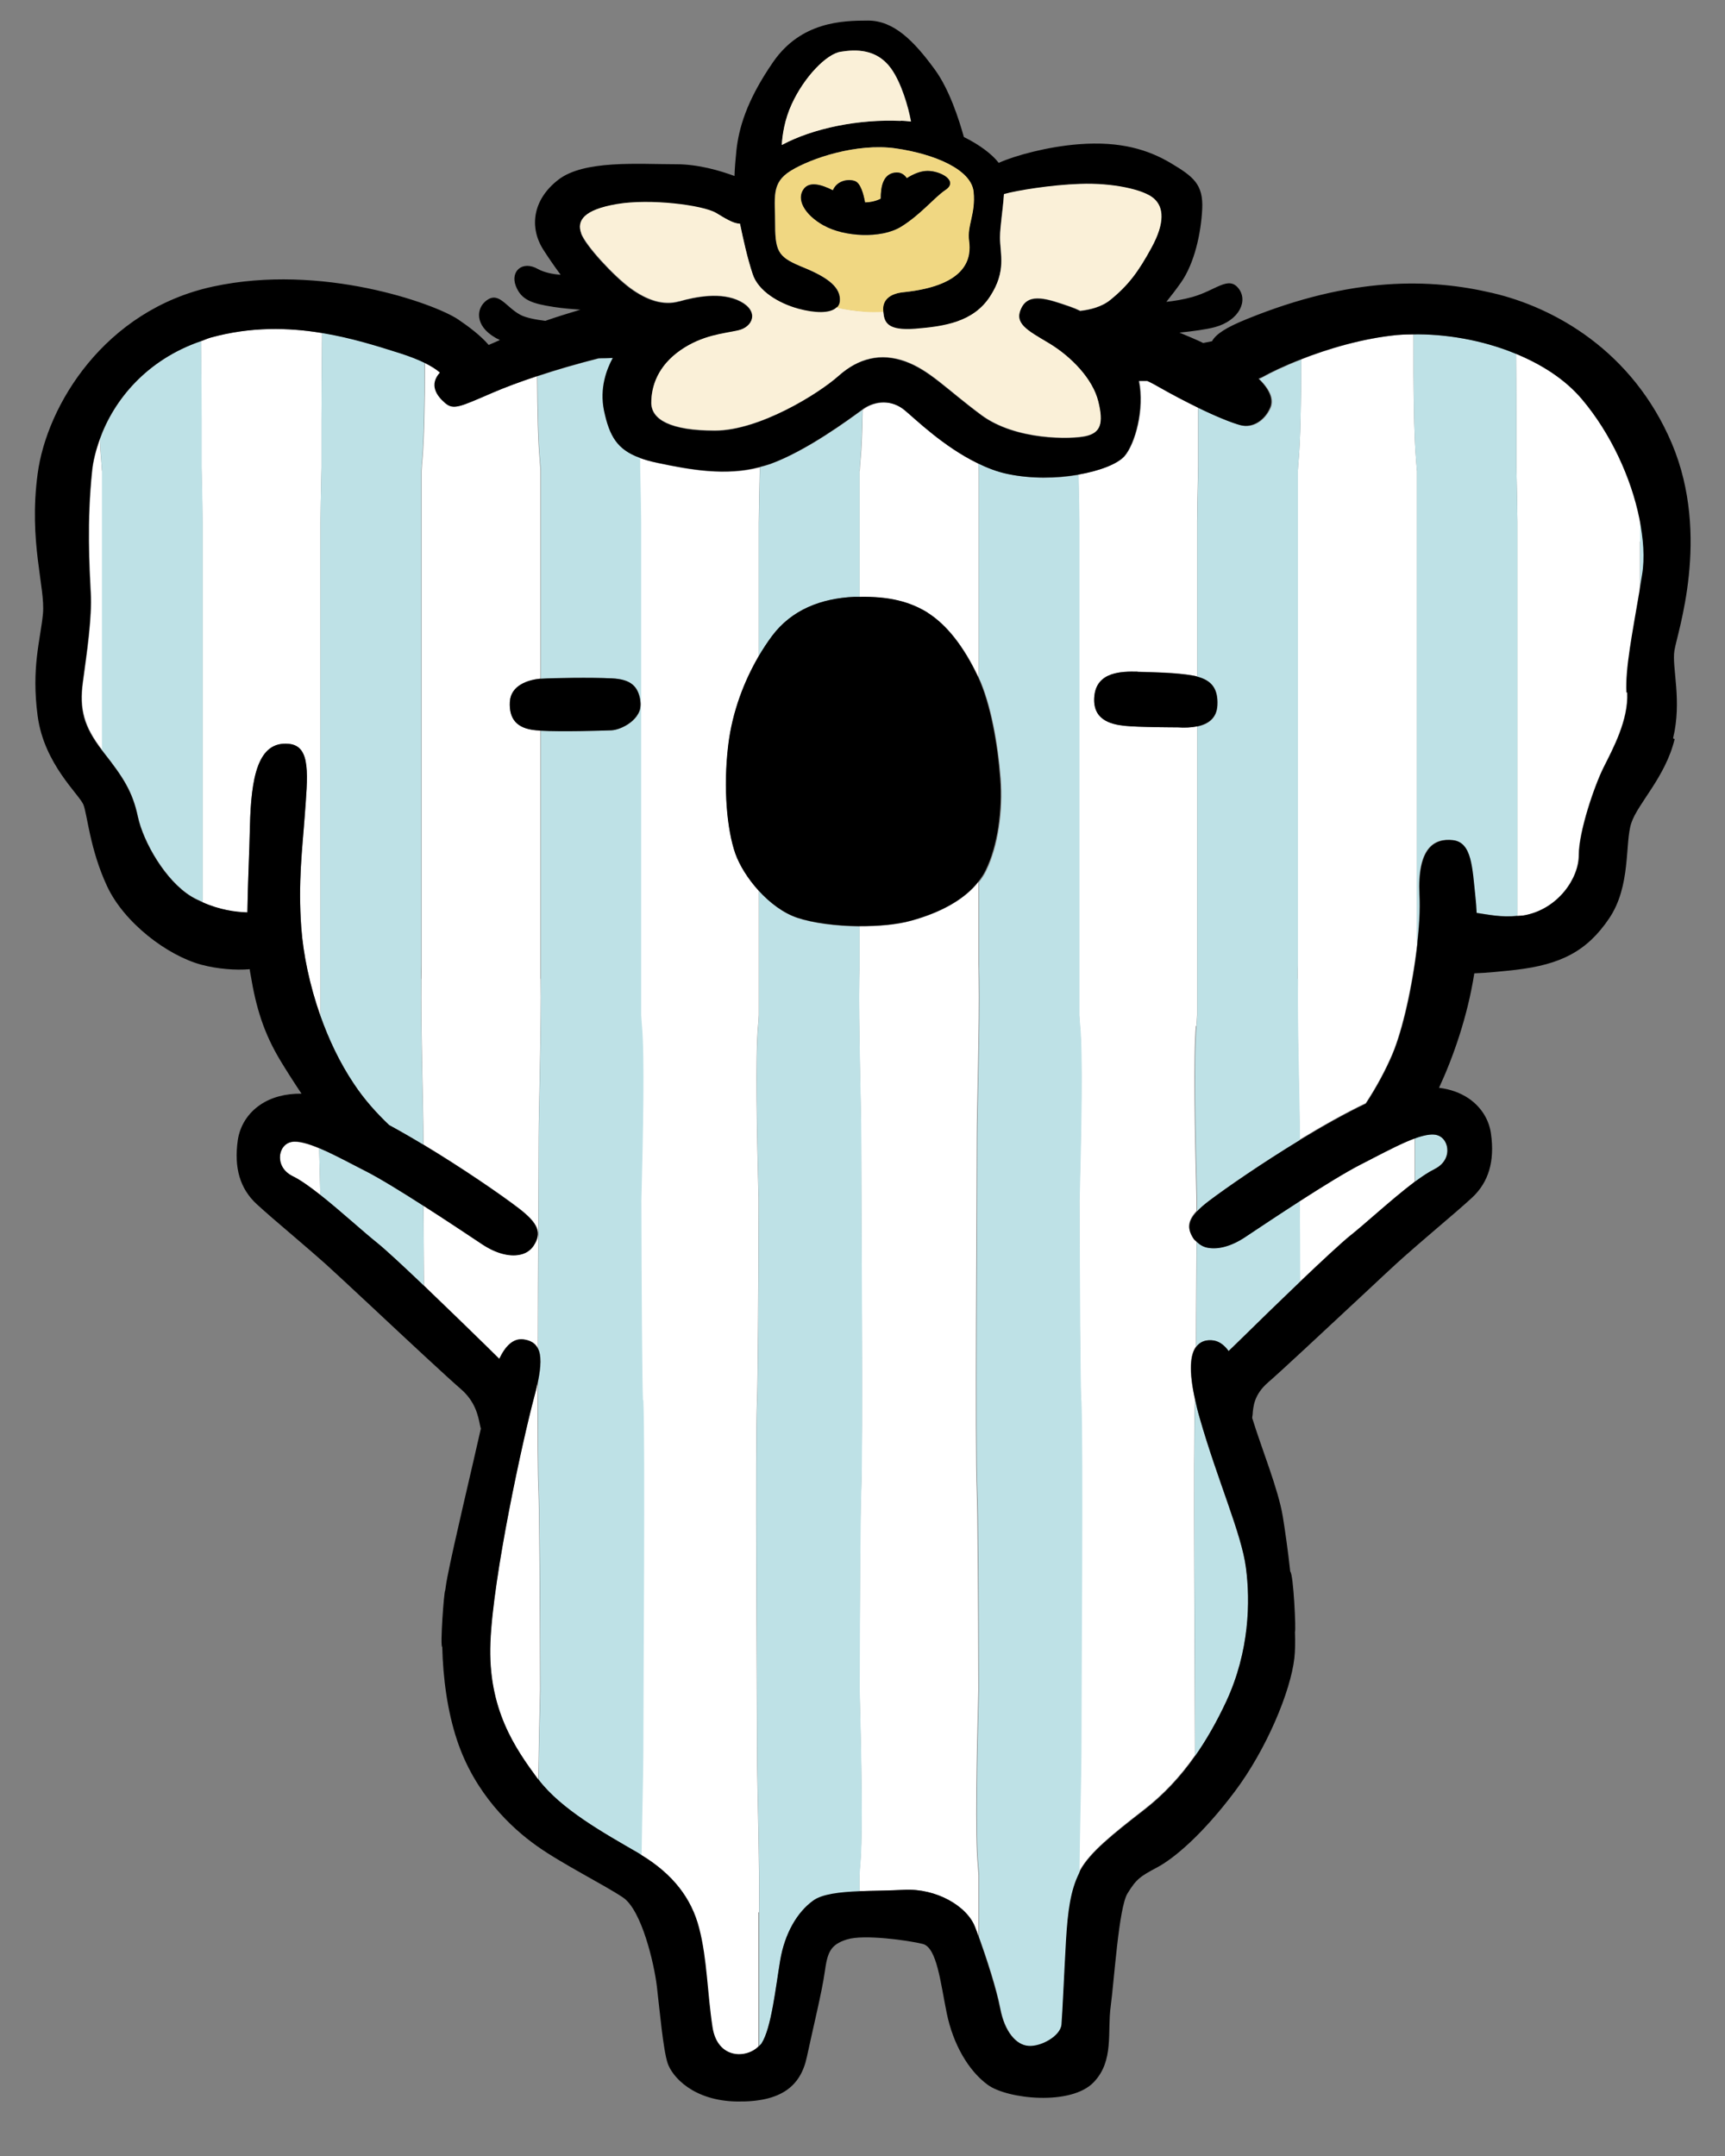
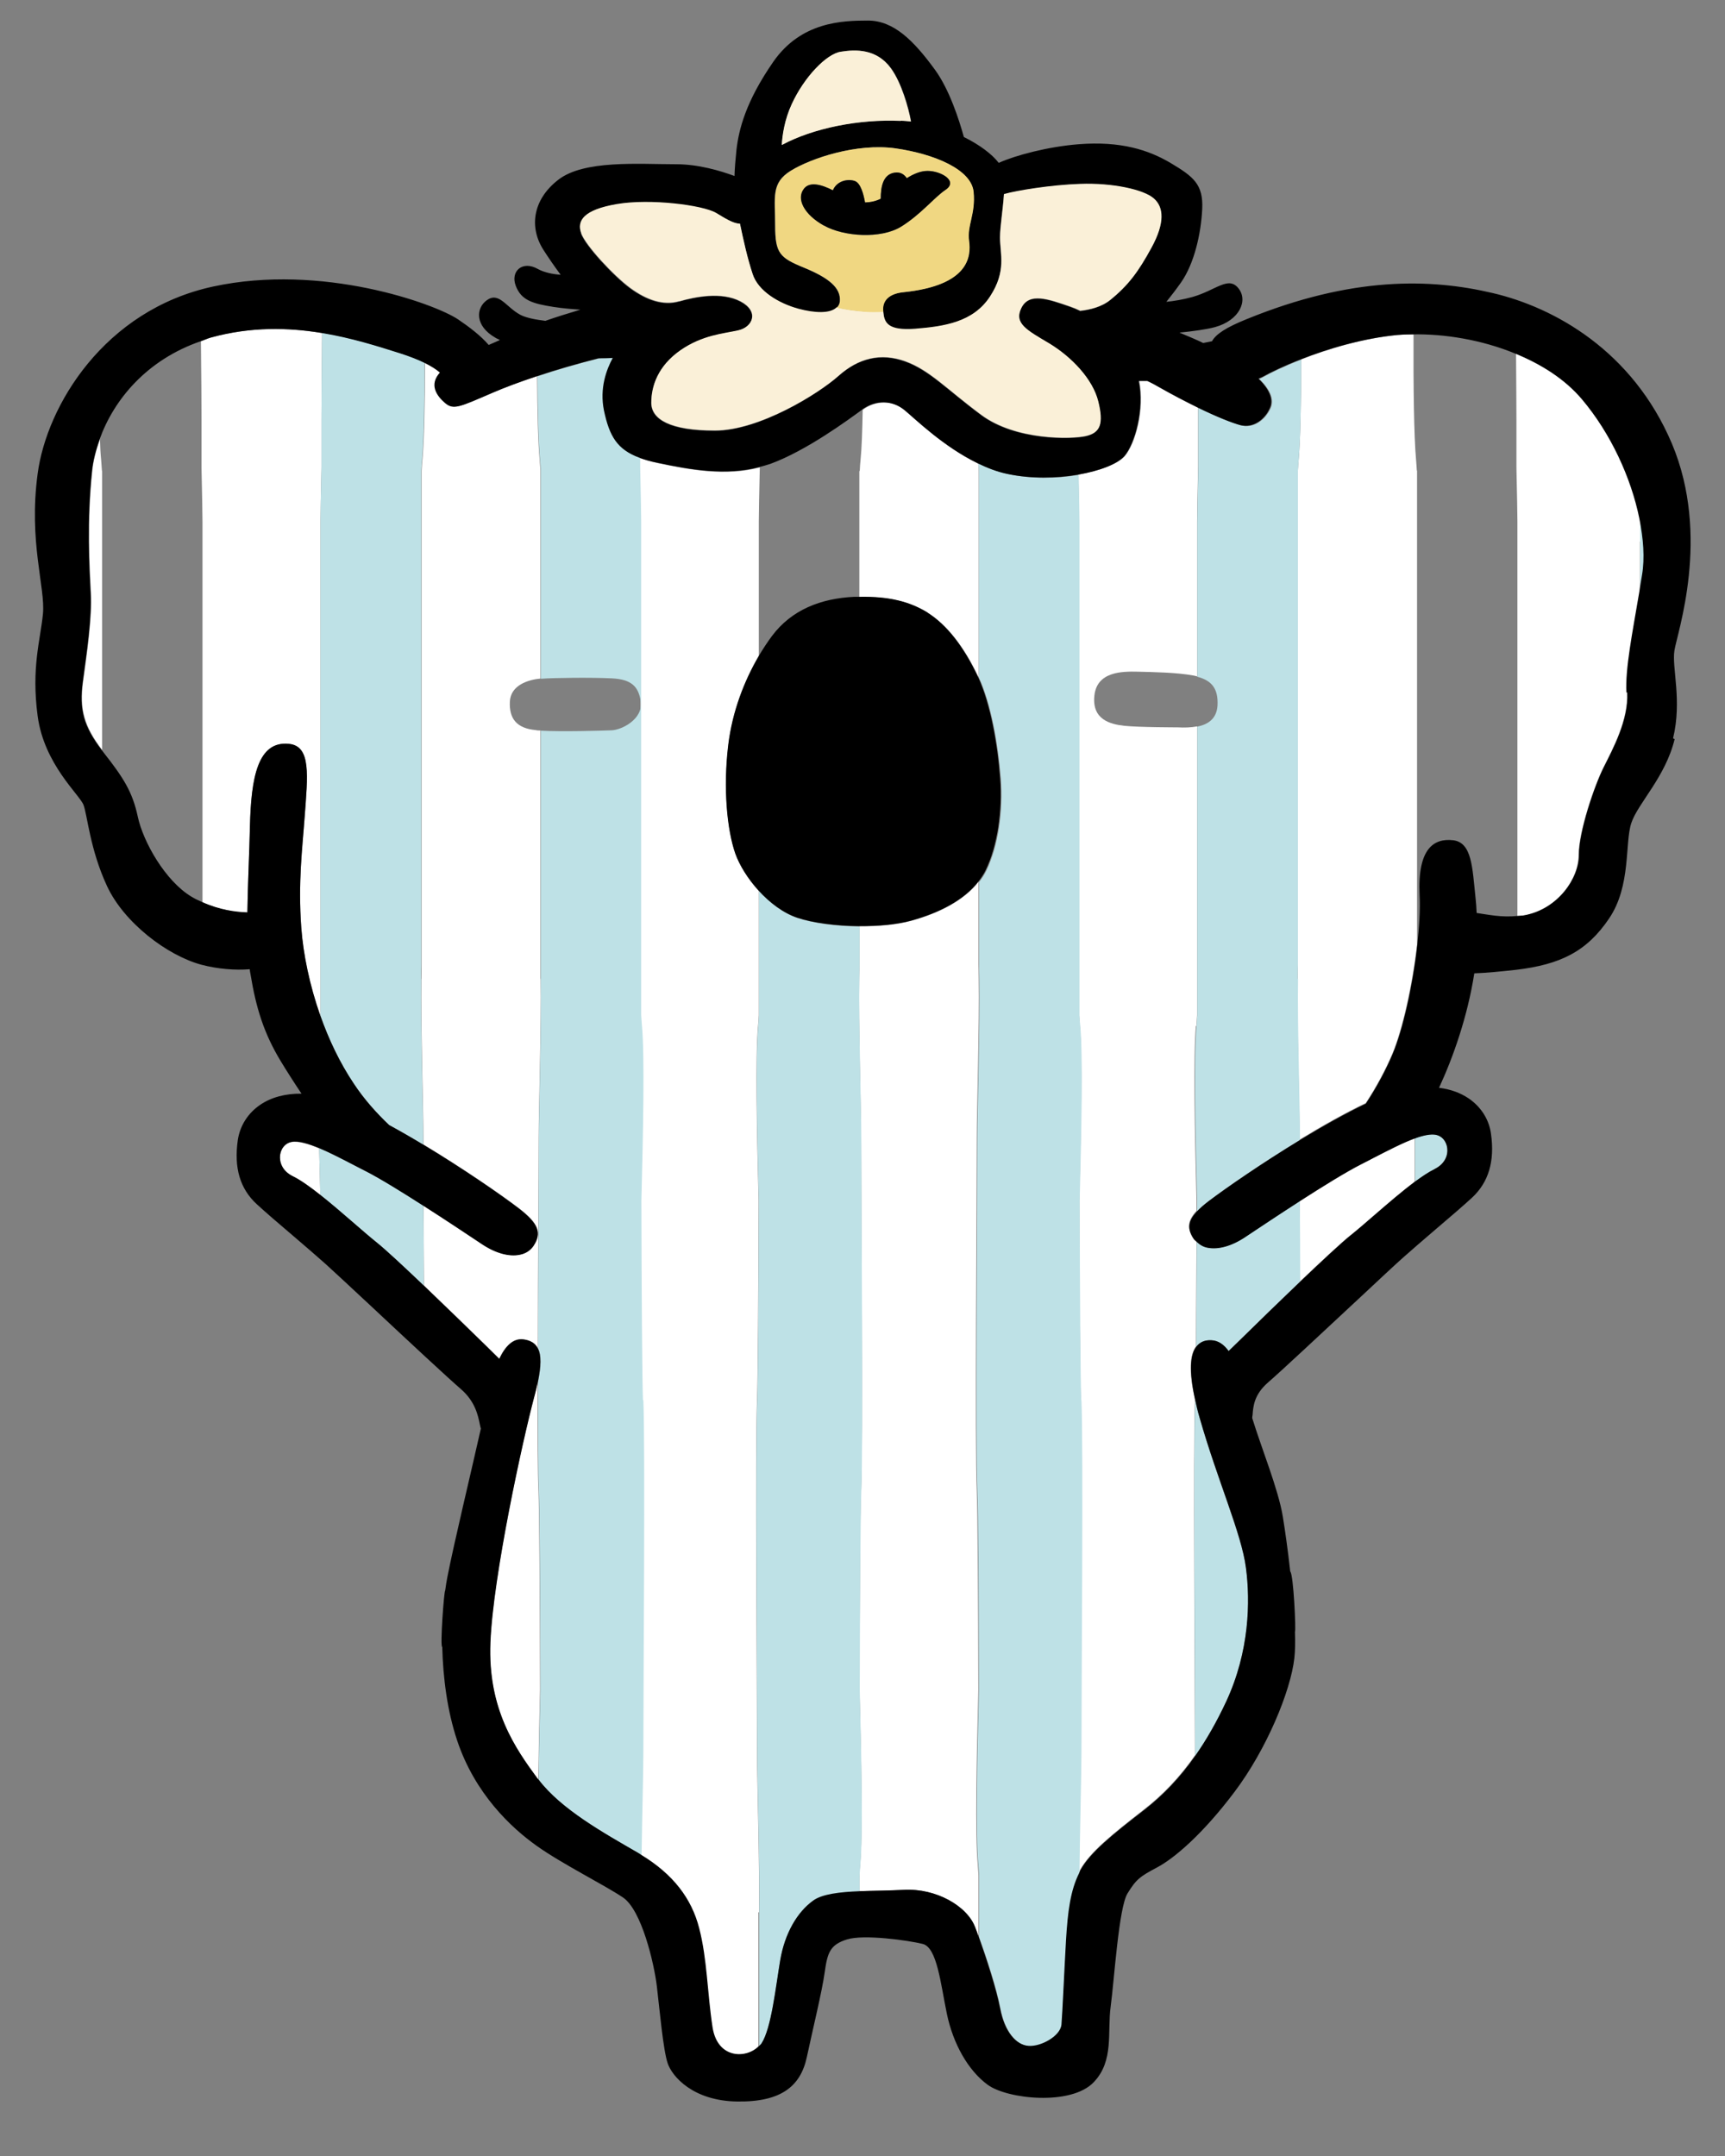
<svg xmlns="http://www.w3.org/2000/svg" viewBox="0 0 88 110">
  <rect x="0" y="0" width="88" height="110" fill="#808080" stroke="none" />
  <path d="m27.47 76.07c-.04-.82-.05-2.99-.04-5.57-.05.24-.11.5-.19.79-.59 2.23-2.09 9.09-2.23 12.5s1.27 5.41 2.41 6.96l.04.04c.02-1.44.05-3.03.09-4.56-.01-4.72-.04-9.13-.08-10.17z" fill="#fff" />
  <path d="m16.35 48.19v-21.57c0-.39.02-1.4.05-2.76v-2.44c0-.84.01-2.54.03-4.43-1.7-.28-3.61-.34-5.66.23-.19.05-.35.13-.52.19.02 1.72.03 3.23.03 4.02v2.44c.03 1.36.05 2.37.05 2.76v19.41c.86.39 1.67.5 2.29.52.02-1.45.1-3.04.13-4.39.06-2.5.4-4.37 1.99-4.21 1.14.11.96 1.6.8 3.75-.11 1.54-.34 3.3-.17 5.63.1 1.34.41 2.92.98 4.51 0-.02 0-.03 0-.05v-3.6z" fill="#fff" />
  <path d="m27.57 49.94s0 0 0 0c0-.33 0-.59 0-.74v-11.93c-.08 0-.17 0-.24-.02-.98-.09-1.36-.59-1.32-1.45.04-.85.94-1.12 1.56-1.18v-7c0-.57 0-1.88 0-3.6-.01-.2-.03-.39-.04-.56-.08-.87-.12-2.44-.13-4.27-.85.28-1.63.57-2.27.85-1.67.72-1.97.88-2.4.51s-.83-.93-.26-1.55c-.18-.16-.44-.33-.79-.5 0 2.11-.04 3.98-.13 4.96-.02.17-.03.36-.04.56v25.18c0 .15 0 .41-.01.74-.04 2.21.1 6.71.1 8.1v.35c2 1.21 3.94 2.54 4.87 3.25 1 .77 1.19 1.25.76 1.91-.15.24-.4.4-.71.46-.55.11-1.24-.08-1.94-.55l-.12-.08c-.6-.4-1.71-1.14-2.85-1.87 0 1.23.01 2.64.02 4.08 1.13 1.08 2.36 2.28 3.15 3.05.32.31.56.54.69.68.32-.67.72-1.06 1.24-.99.36.05.6.2.73.46 0-4.2.04-8.93.04-10.75 0-1.39.14-5.89.1-8.1z" fill="#fff" />
  <path d="m68.89 63.03c.36-.29.8-.67 1.26-1.07.67-.58 1.39-1.2 2.02-1.67 0-.92 0-1.69 0-2.22-.63.22-1.38.61-2.12 1-.21.11-.42.22-.62.32-.77.39-1.98 1.14-3.13 1.88 0 1.23.01 2.65.02 4.11 1.08-1.03 2.09-1.97 2.56-2.35z" fill="#fff" />
  <path d="m43.84 24.03v6.43c1.54-.03 2.59.24 3.51.82.97.61 1.84 1.73 2.55 3.23 0 .02.02.04.03.06v-6.94c0-.57 0-1.88 0-3.6 0-.14-.02-.26-.03-.39-1.74-.84-3.17-2.25-3.7-2.69-.68-.57-1.53-.51-2.16-.06 0 0-.03.02-.03.03-.02 1.07-.05 1.97-.11 2.55-.02.17-.03.36-.04.56z" fill="#fff" />
  <path d="m5.2 24.02c-.01-.2-.03-.39-.04-.56-.03-.28-.05-.64-.06-1.05-.2.55-.34 1.1-.39 1.62-.27 2.54-.13 4.94-.07 6.21.07 1.27-.2 3.07-.4 4.54-.19 1.42.06 2.28.97 3.48v-10.64c0-.57 0-1.88 0-3.6z" fill="#fff" />
  <path d="m38.72 97.56s0 0 0 0c.04-2.21-.1-6.71-.1-8.1 0-3.25-.1-15.76 0-18.02.04-1.04.07-5.44.08-10.17-.09-3.5-.17-7.37-.03-8.91.02-.17.03-.36.04-.56 0-1.72 0-3.03 0-3.6v-2.75c-.55-.6-.98-1.3-1.19-1.89-.42-1.2-.63-3.33-.36-5.55.2-1.71.82-3.28 1.55-4.52v-6.86c0-.39.02-1.4.05-2.76v-.02c-1.71.45-3.5.14-5.2-.22-.36-.08-.66-.17-.93-.26v.51c.03 1.36.05 2.37.05 2.76v21.57 3.6c.01.2.03.39.04.56.14 1.55.06 5.41-.03 8.91.01 4.72.04 9.13.08 10.17.1 2.27 0 14.77 0 18.02 0 .91-.06 3.13-.09 5.19 1.61.98 2.55 2.21 2.95 3.74.41 1.59.41 3.27.68 5.05.26 1.66 1.77 1.6 2.38.95v-6.09c0-.15 0-.41 0-.74z" fill="#fff" />
  <path d="m83.67 27.63v-1.18c-.42-2.07-1.46-4.34-2.93-6.08-.87-1.03-2.08-1.79-3.4-2.33.01 1.45.02 2.7.02 3.38v2.44c.03 1.36.05 2.37.05 2.76v20.12c.13-.01.25-.02.38-.04 1.67-.33 2.74-1.87 2.74-3.07s.8-3.54 1.27-4.48 1.27-2.41 1.2-3.81c-.06-1.24.3-3 .66-5.14v-2.57z" fill="#fff" />
  <path d="m72.28 24.02c-.01-.2-.03-.39-.04-.56-.11-1.2-.14-3.72-.13-6.4-.27 0-.54 0-.79.03-1.78.17-3.57.71-4.94 1.25 0 2.18-.04 4.12-.13 5.12-.02.17-.03.36-.04.56v3.6 21.57c0 .15 0 .41-.01.74-.04 2.21.1 6.71.1 8.1v.11c1.15-.7 2.34-1.37 3.37-1.86.56-.85 1.03-1.74 1.36-2.52.51-1.22 1.02-3.48 1.26-5.56v-24.2z" fill="#fff" />
  <path d="m14.86 58.27c-.31.06-.53.32-.58.67s.1.81.65 1.08c.39.19.88.54 1.41.96-.02-.79-.04-1.6-.06-2.39-.57-.24-1.08-.38-1.42-.32z" fill="#fff" />
  <path d="m49.88 95.15c-.14-1.55-.06-5.41.03-8.92-.01-4.72-.04-9.13-.08-10.17-.1-2.27 0-14.77 0-18.02 0-1.39.14-5.89.1-8.1 0-.33-.01-.59-.01-.74v-4.21c-.73.94-1.98 1.59-3.43 1.99-.76.21-1.71.29-2.65.28v1.94c0 .15 0 .41-.01.74t0 0c-.04 2.21.1 6.71.1 8.1 0 3.25.1 15.76 0 18.02-.05 1.04-.07 5.44-.08 10.17.09 3.5.17 7.37.03 8.91-.02.17-.03.36-.04.56v.79c.76-.03 1.56-.03 2.26-.07 1.64-.09 3.23.82 3.64 1.91.06.15.12.31.18.49 0-.69 0-1.78 0-3.12-.01-.2-.03-.39-.04-.56z" fill="#fff" />
  <path d="m61.03 52.35c.02-.17.03-.36.04-.56 0-1.72 0-3.03 0-3.6v-11.13c-.3.06-.65.07-1 .05 0 0-2 0-2.72-.08s-1.65-.32-1.52-1.54 1.39-1.24 2.21-1.22 1.98.04 2.81.19c.08.01.15.03.22.05v-7.9c0-.39.02-1.4.05-2.76v-2.44c0-.17 0-.39 0-.63-.59-.29-1.25-.63-1.97-1.04-.17-.1-.38-.2-.59-.31-.15 0-.29 0-.44 0 .29 1.45-.2 3.21-.73 3.83-.34.4-1.26.76-2.38.95.03 1.17.04 2.04.04 2.39v21.57 3.6c.01.2.03.39.04.56.14 1.55.06 5.41-.03 8.91.01 4.72.04 9.13.08 10.17.1 2.27 0 14.77 0 18.02 0 1.05-.08 3.85-.1 6.11.02-.04.04-.1.06-.14.5-.91 1.64-1.82 3.27-3.09.95-.74 1.81-1.64 2.59-2.75 0-.04 0-.09 0-.13 0-3.25-.1-15.76 0-18.02v-.01c-.33-1.48-.25-2.3.05-2.7.01-1.45.02-3.33.03-5.36-.06-.05-.12-.1-.17-.17-.32-.5-.29-.9.17-1.39 0-.18 0-.35 0-.53-.09-3.5-.17-7.37-.03-8.91z" fill="#fff" />
  <g fill="#bee1e6">
-     <path d="m38.71 26.62v6.86c.22-.37.44-.72.68-1.03 1.01-1.35 2.51-1.92 4.2-2h.26v-6.43c.01-.2.03-.39.04-.56.05-.58.09-1.48.11-2.55-.66.48-2.83 2.09-4.68 2.76-.18.07-.36.11-.55.16v.02c-.03 1.36-.05 2.37-.05 2.76z" />
    <path d="m43.89 95.15c.14-1.55.06-5.41-.03-8.91.01-4.72.04-9.13.08-10.17.1-2.27 0-14.77 0-18.02 0-1.39-.14-5.89-.1-8.1t0 0c0-.33.01-.59.01-.74v-1.94c-1.19-.01-2.37-.17-3.16-.43-.72-.24-1.41-.76-1.97-1.38v2.75 3.6c-.01.2-.03.39-.04.56-.14 1.55-.06 5.41.03 8.91-.01 4.72-.04 9.13-.08 10.17-.1 2.27 0 14.77 0 18.02 0 1.39.14 5.89.1 8.1v.74 6.09s.09-.08.12-.13c.5-.77.73-2.86.95-4.23.23-1.36.86-2.45 1.68-3.05.47-.34 1.38-.43 2.37-.48v-.79c.01-.2.03-.39.04-.56z" />
    <path d="m55.16 71.43c-.04-1.04-.07-5.44-.08-10.17.09-3.5.17-7.37.03-8.91-.02-.17-.03-.36-.04-.56 0-1.72 0-3.03 0-3.6v-21.57c0-.35-.02-1.22-.04-2.39-1.1.19-2.41.21-3.59-.04-.53-.11-1.04-.31-1.53-.55.01.13.02.25.03.39v3.6 6.94c.63 1.37.98 3.41 1.12 5.17.12 1.64-.13 3.42-.74 4.68-.1.21-.23.4-.37.58v4.21c0 .15 0 .41.01.74.04 2.21-.1 6.71-.1 8.1 0 3.25-.1 15.76 0 18.02.05 1.04.07 5.44.08 10.17-.09 3.5-.17 7.37-.03 8.92.02.17.03.36.04.56v3.12c.4 1.1.9 2.63 1.09 3.65.23 1.18.82 1.86 1.45 1.91.64.05 1.64-.5 1.68-1.09s.14-2.68.23-4.27c.09-1.51.22-2.57.67-3.45.02-2.27.1-5.07.1-6.11 0-3.25.1-15.76 0-18.02z" />
    <path d="m60.97 89.46s0 .09 0 .13c.57-.81 1.1-1.73 1.59-2.79 1.18-2.55 1.23-5.09 1-6.82s-1.46-4.46-2.36-7.64c-.1-.34-.17-.63-.23-.92v.01c-.1 2.27 0 14.77 0 18.02z" />
    <path d="m66.2 49.94s0 0 0 0c0-.33.01-.59.01-.74v-21.57c0-.58 0-1.88 0-3.6.01-.2.03-.39.04-.56.09-1 .13-2.94.13-5.12-.85.33-1.53.66-1.94.89-.07.04-.13.07-.2.09.68.66.74 1.15.58 1.5-.26.58-.86 1.05-1.51.87-.41-.11-1.18-.42-2.18-.9v.63 2.44c-.03 1.36-.05 2.37-.05 2.76v7.9c.7.18 1.08.57 1.03 1.47-.04.65-.46.96-1.03 1.07v11.13 3.6c-.01.2-.03.39-.04.56-.14 1.55-.06 5.41.03 8.91v.53c.15-.16.35-.33.59-.52.9-.69 2.73-1.95 4.66-3.12 0-.04 0-.08 0-.11 0-1.39-.14-5.89-.1-8.1z" />
    <path d="m61.79 68.38c.35.02.63.22.88.55.14-.14.37-.36.67-.65.75-.73 1.9-1.86 2.99-2.9 0-1.46-.01-2.88-.02-4.11-1.07.69-2.09 1.37-2.66 1.75l-.12.08c-.7.47-1.39.66-1.94.55-.22-.05-.4-.16-.54-.29 0 2.03-.02 3.91-.03 5.36.19-.25.46-.35.78-.34z" />
    <path d="m73.18 59.64c.55-.27.69-.73.65-1.08-.05-.35-.27-.61-.58-.67-.27-.05-.64.03-1.06.18v2.22c.37-.28.71-.5 1-.64z" />
-     <path d="m77.36 23.86v-2.44c0-.68 0-1.93-.02-3.38-1.72-.7-3.62-1.01-5.23-.98 0 2.68.02 5.21.13 6.4.02.17.03.36.04.56v24.2c.11-.93.16-1.83.12-2.57-.11-2.39.74-2.9 1.71-2.79s.97 1.43 1.14 2.9c.03.27.05.54.06.81.58.08 1.26.24 2.1.15v-20.12c0-.39-.02-1.4-.05-2.76z" />
    <path d="m83.67 30.19c.05-.29.1-.58.14-.87.13-.85.07-1.84-.14-2.87v3.75z" />
    <path d="m32.8 71.43c-.04-1.04-.07-5.44-.08-10.17.09-3.5.17-7.37.03-8.91-.01-.17-.03-.36-.04-.56 0-1.72 0-3.03 0-3.6v-21.57c0-.39-.02-1.4-.05-2.76v-.51c-1.13-.42-1.53-1.08-1.8-2.41-.24-1.14.13-2.09.45-2.68-.24 0-.48.01-.73.02-1.1.28-2.18.59-3.16.92.01 1.82.05 3.4.13 4.27.02.17.03.36.04.56v3.6 7s.02 0 .03 0c.61-.05 2.59-.07 3.59-.02s1.37.41 1.48 1.2c.11.89-.98 1.43-1.48 1.45-.46.02-2.54.08-3.62.02v11.93.74c.04 2.21-.1 6.71-.1 8.1 0 1.82-.03 6.55-.04 10.75.18.35.16.91 0 1.7 0 2.58 0 4.75.04 5.57.04 1.04.07 5.44.08 10.17-.04 1.53-.08 3.12-.09 4.56 1.15 1.53 3.35 2.74 5.06 3.73.07.04.13.08.19.12.03-2.05.09-4.28.09-5.19 0-3.25.1-15.76 0-18.02z" />
    <path d="m18.66 59.76c-.21-.11-.42-.21-.62-.32-.6-.31-1.22-.63-1.76-.86.02.79.04 1.6.06 2.39.53.42 1.09.9 1.62 1.36.46.4.9.78 1.26 1.07.45.36 1.39 1.23 2.4 2.2 0-1.45-.01-2.85-.02-4.08-1.09-.7-2.21-1.39-2.93-1.76z" />
    <path d="m21.48 49.94s0 0 0 0c0-.33.01-.59.01-.74v-25.18c.01-.2.03-.39.04-.56.09-.98.13-2.85.13-4.96-.32-.16-.72-.32-1.26-.49-1.1-.35-2.45-.78-3.97-1.03-.02 1.89-.03 3.59-.03 4.43v2.44c-.03 1.36-.05 2.37-.05 2.76v25.18s0 .03 0 .05c.42 1.18.97 2.36 1.7 3.45.55.82 1.17 1.51 1.8 2.11.57.31 1.16.65 1.74 1 0-.13 0-.25 0-.35 0-1.39-.14-5.89-.1-8.1z" />
-     <path d="m10.29 23.86v-2.44c0-.78-.01-2.29-.03-4.02-2.76.95-4.44 2.99-5.16 5.01.02.41.04.77.06 1.05.02.17.03.36.04.56v3.6 10.64s.06.09.1.13c1 1.27 1.47 2 1.74 3.27s1.4 3.27 2.74 4.08c.19.11.37.19.56.28v-19.41c0-.39-.02-1.4-.05-2.76z" />
  </g>
  <path d="m85.35 37.67c.47-1.94-.07-3.61.07-4.48.13-.87 1.87-5.81-.13-10.56-2.01-4.74-6.01-6.95-9.15-7.68-3.14-.74-7.15-.87-12.56 1.34-1.01.41-1.55.75-1.75 1.12-.14.03-.3.06-.45.09-.37-.18-.78-.35-1.21-.53.7-.07 1.36-.16 1.81-.28 1.25-.34 1.71-1.36 1.19-1.99-.51-.63-1.14.11-2.33.45-.5.14-.96.21-1.34.25.26-.32.51-.65.75-.99.68-.97 1.02-2.5 1.08-3.75s-.45-1.65-1.59-2.33-2.56-1.14-4.72-.97c-1.55.12-3.24.57-4.07.95-.34-.44-.97-.92-1.78-1.32-.24-.87-.74-2.43-1.48-3.44-1.08-1.48-2.1-2.5-3.41-2.5s-3.41.06-4.83 2.1c-1.42 2.05-1.76 3.47-1.88 4.49-.05.48-.09.96-.1 1.34-.73-.27-1.84-.6-2.97-.6-1.93 0-4.72-.23-6.03.8-1.31 1.02-1.48 2.44-.74 3.58.23.36.53.8.87 1.26-.41-.03-.84-.12-1.15-.29-.8-.46-1.42.11-1.14.85s.85.91 1.93 1.08c.45.07.94.11 1.37.14-.64.19-1.25.38-1.79.57-.48-.06-.98-.15-1.28-.31-.74-.4-1.08-1.19-1.71-.74-.56.41-.61 1.31.44 1.91.07.05.16.07.23.12-.19.08-.38.17-.57.25-.4-.47-1.02-.94-1.57-1.31-1.2-.8-6.95-2.87-12.49-1.67-5.55 1.2-8.49 6.08-8.95 9.55-.47 3.47.4 5.81.27 7.15s-.6 2.74-.27 5.21 2.14 4.01 2.34 4.54.33 2.27 1.2 4.14 3.07 3.54 4.81 4.01c.83.22 1.73.29 2.47.23.01.09.02.18.04.26.28 1.71.68 3.01 1.54 4.43.29.48.66 1.06 1.06 1.66-.81-.01-1.54.18-2.11.57-.63.43-1.03 1.07-1.14 1.8-.2 1.41.11 2.48.97 3.27.39.36 1.13 1 1.85 1.61.62.53 1.27 1.09 1.66 1.44.32.29 1.25 1.15 2.33 2.16 1.75 1.64 3.93 3.67 4.57 4.22.74.64.88 1.37.97 1.81.02.08.03.15.05.21-.51 2.27-1.36 5.79-1.71 7.58-.04.21-.08.44-.11.68-.06.01-.27 2.88-.15 2.88.04 1.58.26 3.28.76 4.77.91 2.73 2.77 4.46 4.05 5.37 1.27.91 3.46 2 4.41 2.64s1.59 3.36 1.73 4.55c.14 1.18.32 3.23.55 3.91s1.3 1.92 3.55 1.95c2.23.03 3.23-.77 3.55-2.27s.77-3.32.91-4.32.27-1.41 1.14-1.68c.86-.27 3.14.05 3.86.23.73.18.91 2 1.23 3.55s1.09 2.91 2.09 3.64 4.26 1.08 5.41-.14c1.04-1.09.68-2.55.86-3.86.18-1.32.41-5.05.86-5.77.45-.73.64-.86 1.5-1.32.86-.45 2.32-1.68 3.96-3.86s2.86-5.14 3.05-6.82c.04-.36.05-.83.03-1.35.06 0-.07-2.93-.24-3.07-.12-1.1-.27-2.13-.38-2.81-.23-1.39-1.07-3.43-1.56-5.02 0-.05.01-.11.02-.17.03-.41.07-1.02.78-1.64.64-.55 2.82-2.59 4.58-4.23 1.08-1.01 2-1.87 2.32-2.15.39-.35 1.03-.9 1.66-1.44.72-.61 1.46-1.25 1.85-1.61.85-.79 1.17-1.86.97-3.27-.1-.73-.51-1.37-1.14-1.8-.43-.29-.94-.47-1.51-.54.71-1.53 1.45-3.61 1.8-5.84.6-.02 1.31-.09 2.13-.18 2.27-.27 3.61-.94 4.74-2.61 1.14-1.67.8-3.87 1.14-4.88.33-1 1.74-2.34 2.21-4.28zm-55.7-25.76c-.23-.63.11-1.19 1.82-1.48s4.38.06 5.06.45c.43.25.88.54 1.22.55.17.82.38 1.78.65 2.58.28.85 1.31 1.48 2.33 1.76.81.23 1.62.27 1.95-.07.09-.09.15-.19.16-.33.06-.68-.57-1.19-1.82-1.71-1.25-.51-1.48-.74-1.48-2.16s-.23-2.16.8-2.79c1.02-.63 3.35-1.42 5.34-1.14s3.87 1.08 3.98 2.22-.34 1.71-.23 2.5c.11.8 0 2.27-3.36 2.62-.68.07-1.08.4-1.02.97v.03c.06.55.19.99 1.64.88 1.48-.11 2.96-.34 3.81-1.65s.51-2.16.51-3.01c0-.57.15-1.42.2-2.21.63-.18 2.38-.47 3.89-.52 1.65-.06 3.24.28 3.75.74.51.45.57 1.25-.11 2.5s-1.19 1.93-2.1 2.67c-.44.36-1.04.5-1.54.56-.16-.08-.33-.15-.5-.21-1.14-.4-2.1-.74-2.5.06s.28 1.14 1.42 1.82 2.22 1.82 2.5 2.96.11 1.59-.63 1.76-3.58.23-5.34-1.08-2.62-2.27-3.87-2.73c-1.25-.45-2.39-.17-3.41.74s-4.04 2.79-6.31 2.79-3.24-.57-3.24-1.42.34-1.88 1.48-2.67c1.14-.8 2.22-.85 2.96-1.02s1.08-.97.11-1.48-2.33-.23-3.13 0-1.65-.06-2.5-.68c-.85-.63-2.27-2.16-2.5-2.79zm10.75-6.6c.63-1.36 1.76-2.56 2.5-2.67s1.82-.17 2.56.85c.53.74.89 1.97 1.02 2.71-.17-.02-.34-.03-.51-.04-2.15-.09-4.48.37-6.08 1.23.03-.51.14-1.29.51-2.09zm42.62 30.02c.07 1.4-.73 2.87-1.2 3.81-.47.93-1.27 3.27-1.27 4.48s-1.07 2.74-2.74 3.07c-.13.03-.26.03-.38.04-.84.09-1.53-.07-2.1-.15-.01-.27-.03-.54-.06-.81-.16-1.47-.17-2.79-1.14-2.9s-1.82.4-1.71 2.79c.04.74-.02 1.64-.12 2.57-.23 2.08-.74 4.34-1.26 5.56-.33.78-.8 1.67-1.36 2.52-1.03.49-2.22 1.16-3.37 1.86-1.92 1.17-3.76 2.44-4.66 3.12-.25.19-.44.36-.59.52-.46.49-.5.89-.17 1.39.04.07.11.11.17.17.15.14.32.25.54.29.55.11 1.24-.08 1.94-.55l.12-.08c.57-.38 1.59-1.06 2.66-1.75 1.15-.74 2.36-1.49 3.13-1.88.21-.11.42-.21.62-.32.74-.38 1.49-.77 2.12-1 .42-.15.79-.23 1.06-.18.31.06.53.32.58.67s-.1.81-.65 1.08c-.29.14-.63.37-1 .64-.64.48-1.36 1.1-2.02 1.67-.46.4-.9.78-1.26 1.07-.47.38-1.48 1.32-2.56 2.35-1.09 1.04-2.24 2.16-2.99 2.9-.3.29-.53.52-.67.65-.24-.33-.53-.54-.88-.55-.32-.02-.59.08-.78.34-.3.4-.38 1.22-.05 2.7.06.28.13.58.23.92.91 3.18 2.14 5.91 2.36 7.64.23 1.73.18 4.27-1 6.82-.5 1.07-1.03 1.99-1.59 2.79-.78 1.12-1.64 2.01-2.59 2.75-1.64 1.27-2.77 2.18-3.27 3.09-.02.04-.04.09-.06.14-.44.88-.58 1.94-.67 3.45-.09 1.59-.18 3.68-.23 4.27s-1.05 1.14-1.68 1.09c-.64-.04-1.23-.73-1.45-1.91-.2-1.02-.7-2.55-1.09-3.65-.06-.17-.12-.34-.18-.49-.41-1.09-2-2-3.64-1.91-.71.04-1.51.04-2.26.07-1 .04-1.91.14-2.37.48-.82.59-1.45 1.68-1.68 3.05-.23 1.36-.45 3.46-.95 4.23-.03.05-.08.09-.12.13-.61.65-2.12.71-2.38-.95-.27-1.77-.27-3.46-.68-5.05-.39-1.53-1.34-2.76-2.95-3.74-.06-.04-.12-.08-.19-.12-1.71-.99-3.91-2.21-5.06-3.73-.01-.01-.03-.03-.04-.04-1.14-1.55-2.55-3.55-2.41-6.96s1.64-10.28 2.23-12.5c.08-.29.14-.55.19-.79.16-.8.18-1.35 0-1.7-.13-.26-.37-.41-.73-.46-.52-.07-.92.32-1.24.99-.14-.13-.38-.37-.69-.68-.79-.77-2.02-1.97-3.15-3.05-1.02-.97-1.95-1.84-2.4-2.2-.36-.29-.8-.67-1.26-1.07-.53-.46-1.09-.94-1.62-1.36s-1.02-.77-1.41-.96c-.55-.27-.69-.73-.65-1.08.05-.35.27-.61.58-.67.34-.07.84.08 1.42.32.55.23 1.16.55 1.76.86.21.11.41.21.62.32.72.37 1.84 1.06 2.93 1.76 1.14.73 2.25 1.47 2.85 1.87l.12.08c.7.47 1.39.66 1.94.55.31-.06.55-.22.71-.46.43-.66.24-1.14-.76-1.91-.93-.71-2.87-2.05-4.87-3.25-.58-.35-1.17-.69-1.74-1-.63-.6-1.26-1.29-1.8-2.11-.73-1.09-1.28-2.27-1.7-3.45-.56-1.59-.88-3.17-.98-4.51-.17-2.33.06-4.09.17-5.63.16-2.15.34-3.64-.8-3.75-1.59-.16-1.93 1.71-1.99 4.21-.03 1.35-.11 2.94-.13 4.39-.61-.02-1.42-.13-2.29-.52-.18-.08-.37-.16-.56-.28-1.34-.8-2.47-2.81-2.74-4.08s-.74-2-1.74-3.27c-.04-.05-.06-.09-.1-.13-.92-1.2-1.16-2.06-.97-3.48.2-1.47.47-3.27.4-4.54s-.2-3.68.07-6.21c.05-.52.2-1.07.39-1.62.72-2.02 2.4-4.06 5.16-5.01.18-.06.34-.14.52-.19 2.05-.56 3.96-.51 5.66-.23 1.52.25 2.86.68 3.97 1.03.53.17.93.33 1.26.49.36.18.61.34.79.5-.56.62-.17 1.18.26 1.55s.73.21 2.4-.51c.65-.28 1.43-.57 2.27-.85.98-.33 2.06-.64 3.16-.92.25 0 .5 0 .73-.02-.32.59-.68 1.54-.45 2.68.28 1.33.68 1.99 1.8 2.41.27.1.56.19.93.26 1.69.36 3.48.67 5.2.22.18-.05.37-.1.55-.16 1.85-.67 4.02-2.28 4.68-2.76 0 0 .03-.02.03-.03.63-.45 1.48-.51 2.16.06.53.44 1.97 1.85 3.7 2.69.49.24 1 .44 1.53.55 1.18.25 2.49.23 3.59.04 1.12-.19 2.03-.55 2.38-.95.53-.62 1.03-2.38.73-3.83h.44c.22.1.42.21.59.31.72.41 1.38.75 1.97 1.04 1 .49 1.77.79 2.18.9.66.17 1.26-.29 1.51-.87.16-.35.09-.85-.58-1.5.07-.03.13-.06.2-.09.41-.23 1.09-.56 1.94-.89 1.37-.54 3.17-1.08 4.94-1.25.25-.02.52-.03.79-.03 1.61-.03 3.51.27 5.23.98 1.32.54 2.53 1.3 3.4 2.33 1.47 1.74 2.51 4.01 2.93 6.08.21 1.04.28 2.03.14 2.87-.05.3-.1.59-.14.87-.36 2.14-.72 3.9-.66 5.14z" />
-   <path d="m26.01 35.81c-.05.86.34 1.36 1.32 1.45.07 0 .16.01.24.02 1.08.06 3.16 0 3.62-.02.5-.02 1.59-.57 1.48-1.45-.1-.79-.48-1.16-1.48-1.2-1-.05-2.97-.02-3.59.02-.01 0-.02 0-.03 0-.61.05-1.51.33-1.56 1.18z" />
-   <path d="m58.04 34.27c-.82-.02-2.07 0-2.21 1.22-.13 1.22.8 1.46 1.52 1.54s2.72.08 2.72.08c.36.03.7.01 1-.05.57-.12 1-.43 1.03-1.07.05-.9-.34-1.29-1.03-1.47-.07-.02-.14-.04-.22-.05-.84-.15-2-.17-2.81-.19z" />
  <path d="m47.35 31.27c-.92-.57-1.97-.85-3.51-.82-.09 0-.16 0-.26 0-1.69.08-3.19.65-4.2 2-.23.31-.46.66-.68 1.03-.73 1.25-1.34 2.81-1.55 4.52-.27 2.22-.06 4.35.36 5.55.21.59.64 1.29 1.19 1.89.56.61 1.25 1.14 1.97 1.38.8.27 1.98.42 3.16.43.94 0 1.89-.07 2.65-.28 1.45-.4 2.7-1.05 3.43-1.99.14-.18.27-.37.37-.58.61-1.25.86-3.04.74-4.68-.13-1.76-.49-3.8-1.12-5.17 0-.02-.02-.04-.03-.06-.71-1.5-1.58-2.62-2.55-3.23z" />
  <path d="m45.96 6.16c.17 0 .34.02.51.04-.14-.74-.49-1.98-1.02-2.71-.74-1.02-1.82-.97-2.56-.85-.74.11-1.88 1.31-2.5 2.67-.37.8-.48 1.58-.51 2.09 1.6-.86 3.93-1.33 6.08-1.23z" fill="#faf0d8" />
  <path d="m34.65 15.37c.8-.23 2.16-.51 3.13 0s.63 1.31-.11 1.48-1.82.23-2.96 1.02c-1.14.8-1.48 1.82-1.48 2.67s.97 1.42 3.24 1.42 5.29-1.88 6.31-2.79 2.16-1.19 3.41-.74 2.1 1.42 3.87 2.73c1.76 1.31 4.61 1.25 5.34 1.08.74-.17.91-.63.63-1.76-.28-1.14-1.36-2.27-2.5-2.96-1.14-.68-1.82-1.02-1.42-1.82s1.36-.45 2.5-.06c.17.06.34.13.5.21.5-.05 1.1-.2 1.54-.56.91-.74 1.42-1.42 2.1-2.67s.63-2.05.11-2.5c-.51-.45-2.1-.8-3.75-.74-1.51.05-3.26.34-3.89.52-.05.79-.2 1.64-.2 2.21 0 .85.34 1.71-.51 3.01-.85 1.31-2.33 1.53-3.81 1.65-1.45.11-1.59-.33-1.64-.88-.31.01-.62.01-.93 0-.53-.03-1.01-.11-1.45-.21-.33.33-1.13.29-1.95.07-1.02-.28-2.05-.91-2.33-1.76-.27-.81-.48-1.76-.65-2.58-.35 0-.8-.3-1.22-.55-.68-.4-3.36-.74-5.06-.45s-2.05.85-1.82 1.48 1.65 2.16 2.5 2.79 1.71.91 2.5.68z" fill="#faf0d8" />
  <path d="m44.13 15.91c.31.02.62.02.93 0 0-.01 0-.02 0-.03-.06-.57.34-.9 1.02-.97 3.35-.34 3.47-1.82 3.36-2.62s.34-1.36.23-2.5-1.99-1.93-3.98-2.22c-1.99-.28-4.32.51-5.34 1.14s-.8 1.36-.8 2.79.23 1.65 1.48 2.16 1.88 1.02 1.82 1.71c-.01.14-.07.25-.16.33.45.1.92.17 1.45.21zm-3.12-6.28c.3-.39.89-.22 1.48.08.2-.5.78-.61 1.13-.47.29.11.44.69.51 1.09.28 0 .55-.06.8-.19 0-.62.12-1.24.7-1.33.3-.05.5.1.63.28.35-.22.71-.37 1.06-.37.68 0 1.59.51.91.97-.58.39-1.25 1.25-2.27 1.88s-2.9.51-3.92-.06-1.42-1.36-1.02-1.88z" fill="#f0d782" />
  <path d="m42.04 11.51c1.02.57 2.9.68 3.92.06 1.02-.63 1.69-1.49 2.27-1.88.68-.45-.23-.97-.91-.97-.35 0-.71.15-1.06.37-.13-.19-.32-.33-.63-.28-.58.09-.7.71-.7 1.33-.24.12-.51.18-.8.19-.07-.4-.22-.98-.51-1.09-.35-.13-.93-.02-1.13.47-.59-.3-1.18-.46-1.48-.08-.4.51 0 1.31 1.02 1.88z" />
</svg>